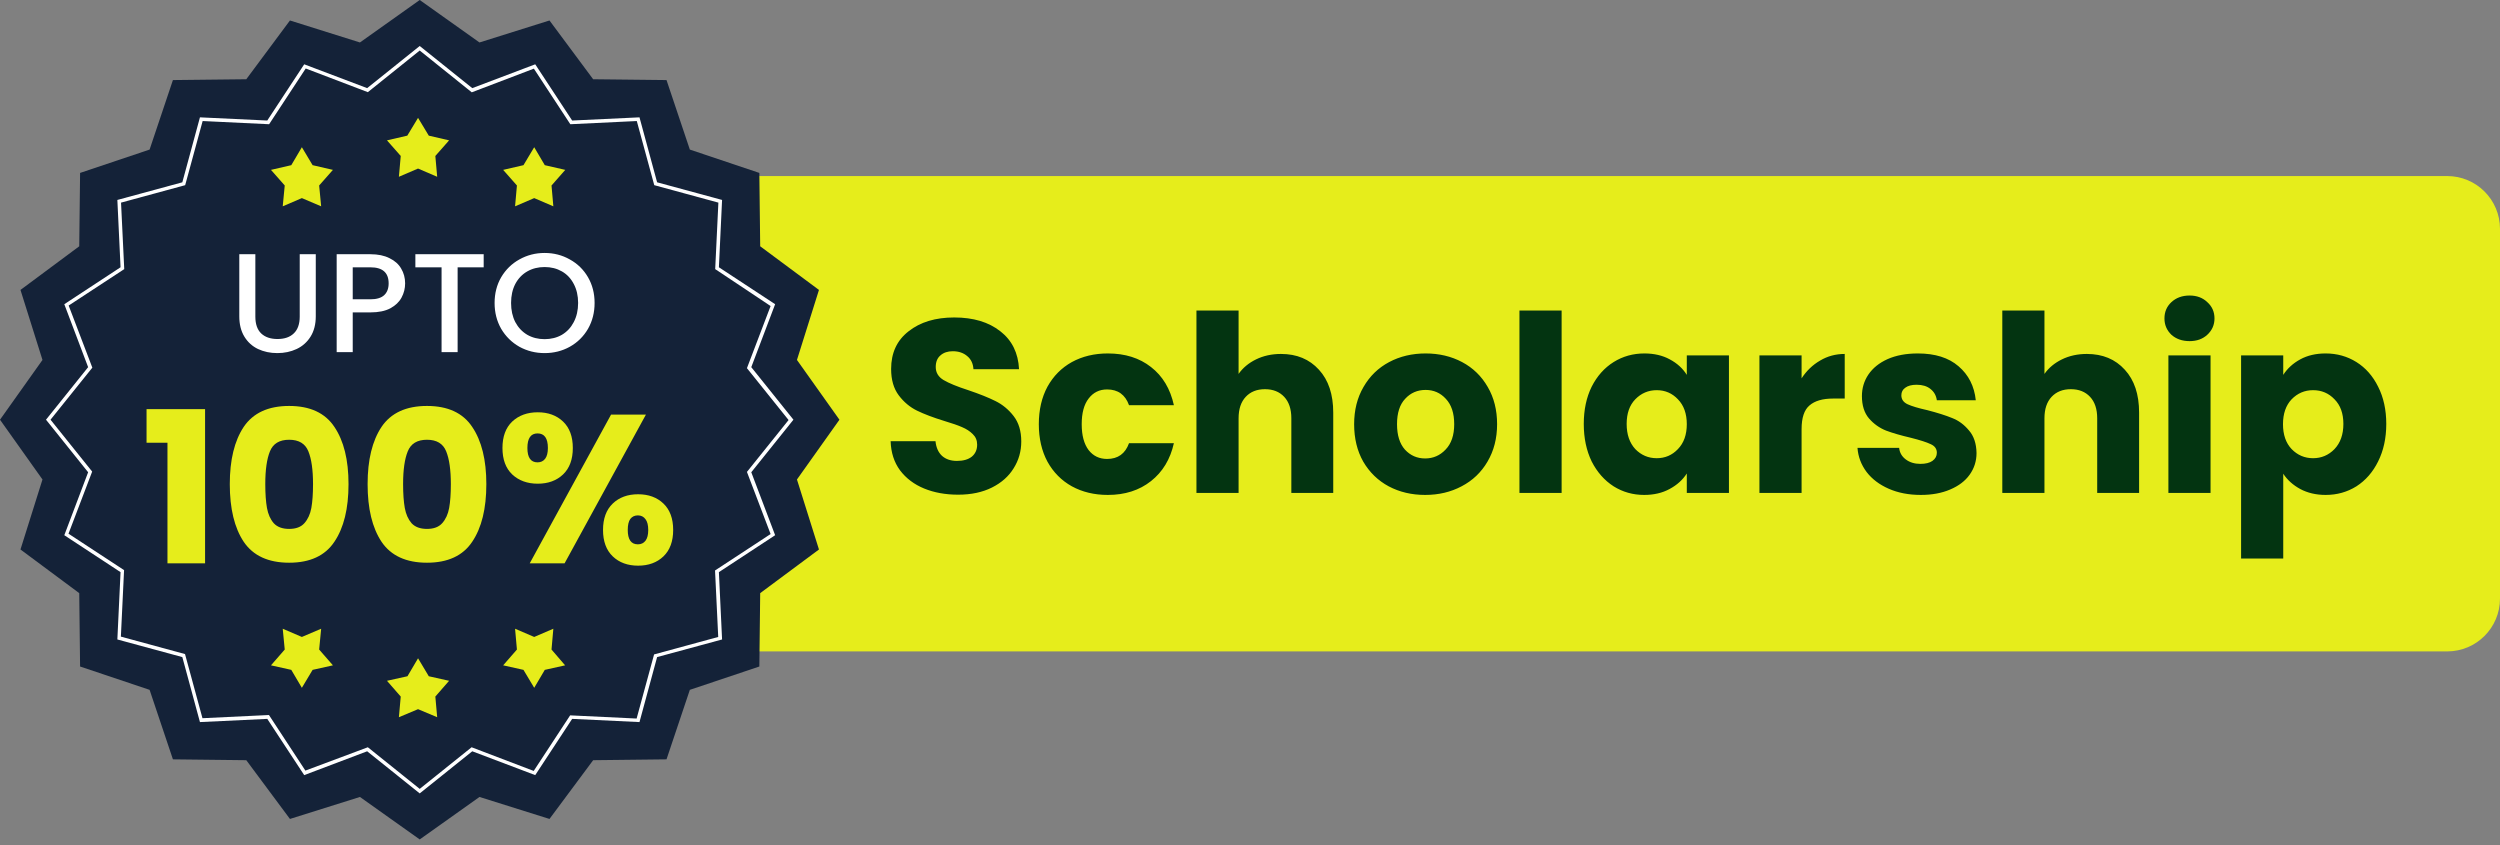
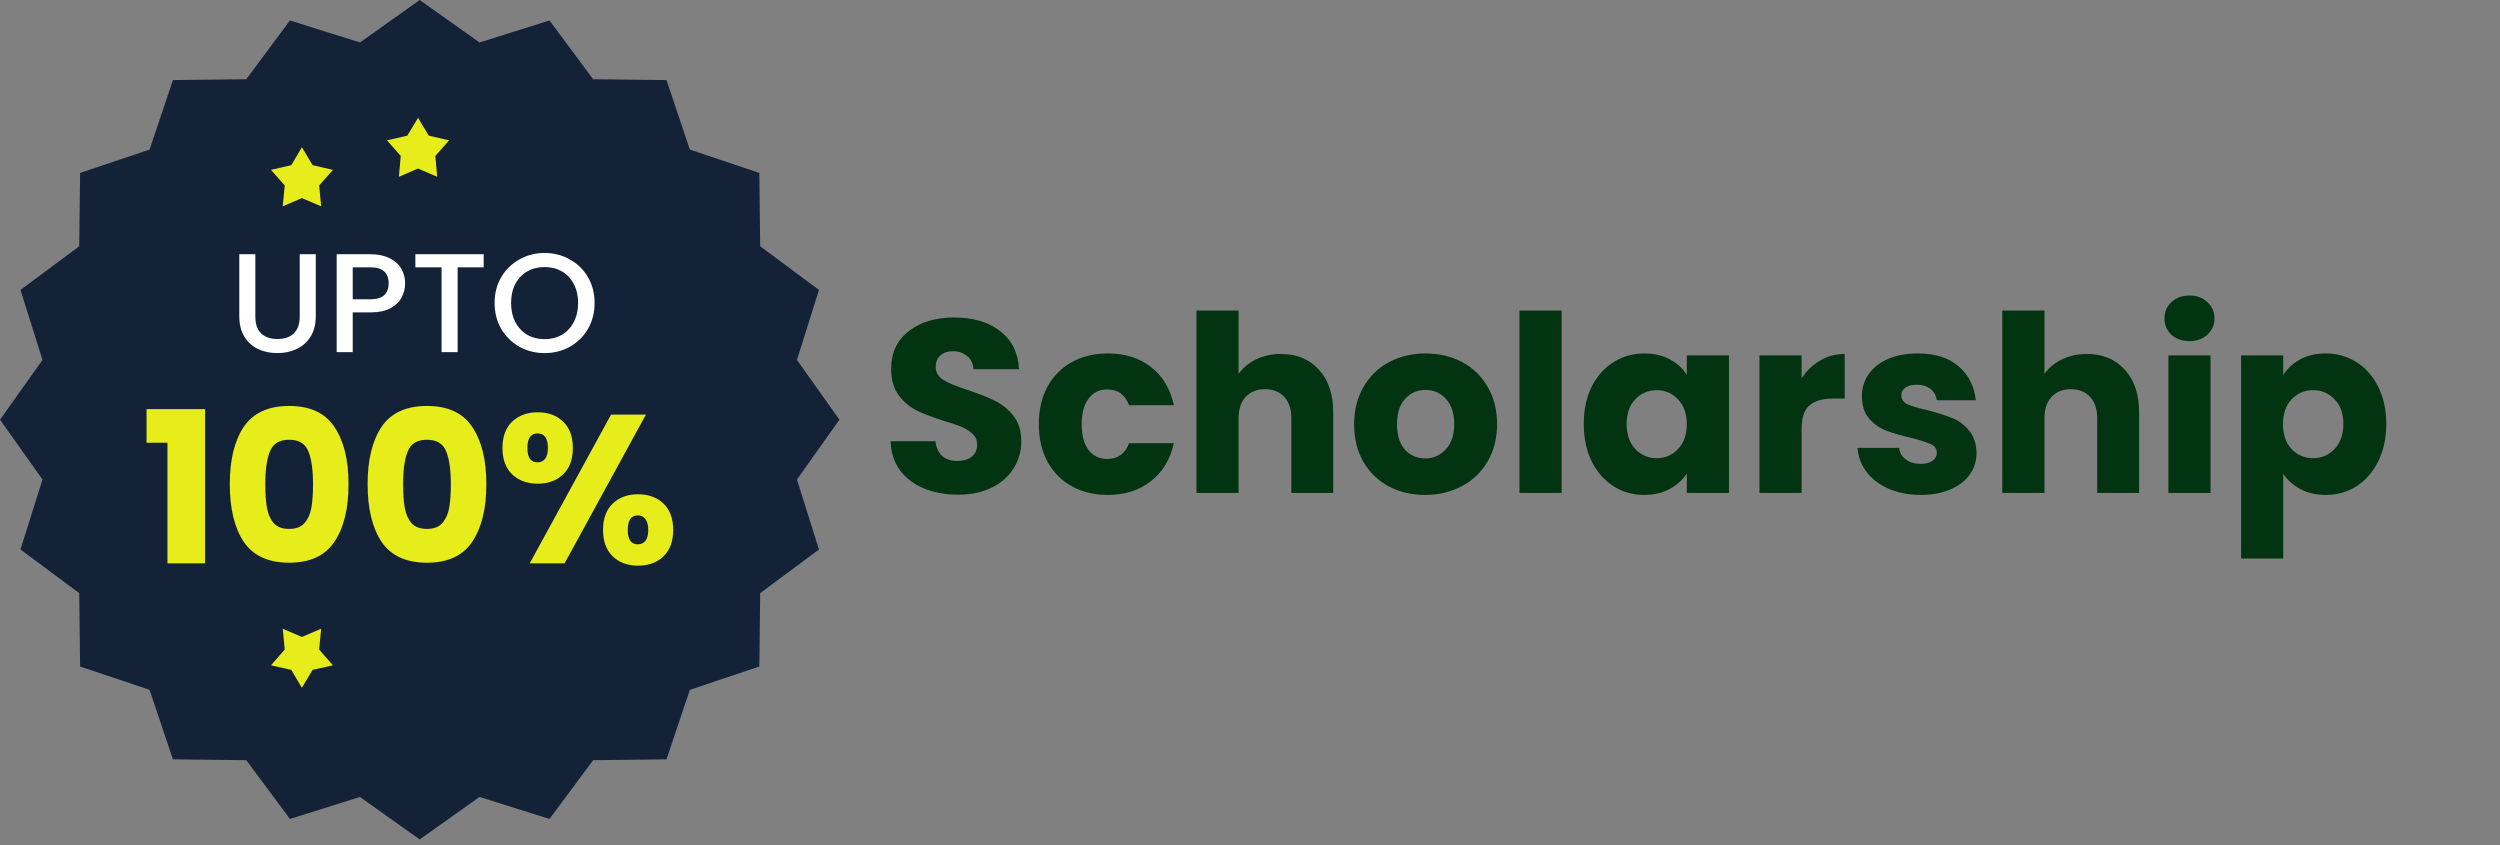
<svg xmlns="http://www.w3.org/2000/svg" width="142" height="48" viewBox="0 0 142 48" fill="none">
  <rect x="0" y="0" width="142" height="48" fill="#808080" stroke="none" />
-   <path d="M30 10H139C140.657 10 142 11.343 142 13V34C142 35.657 140.657 37 139 37H30V10Z" fill="#E6ED1B" />
  <path d="M54.424 28.098C53.705 28.098 53.061 27.981 52.492 27.748C51.923 27.515 51.465 27.169 51.12 26.712C50.784 26.255 50.607 25.704 50.588 25.06H53.136C53.173 25.424 53.299 25.704 53.514 25.9C53.729 26.087 54.009 26.18 54.354 26.18C54.709 26.18 54.989 26.101 55.194 25.942C55.399 25.774 55.502 25.545 55.502 25.256C55.502 25.013 55.418 24.813 55.25 24.654C55.091 24.495 54.891 24.365 54.648 24.262C54.415 24.159 54.079 24.043 53.64 23.912C53.005 23.716 52.487 23.52 52.086 23.324C51.685 23.128 51.339 22.839 51.05 22.456C50.761 22.073 50.616 21.574 50.616 20.958C50.616 20.043 50.947 19.329 51.61 18.816C52.273 18.293 53.136 18.032 54.2 18.032C55.283 18.032 56.155 18.293 56.818 18.816C57.481 19.329 57.835 20.048 57.882 20.972H55.292C55.273 20.655 55.157 20.407 54.942 20.23C54.727 20.043 54.452 19.95 54.116 19.95C53.827 19.95 53.593 20.029 53.416 20.188C53.239 20.337 53.15 20.557 53.15 20.846C53.15 21.163 53.299 21.411 53.598 21.588C53.897 21.765 54.363 21.957 54.998 22.162C55.633 22.377 56.146 22.582 56.538 22.778C56.939 22.974 57.285 23.259 57.574 23.632C57.863 24.005 58.008 24.486 58.008 25.074C58.008 25.634 57.863 26.143 57.574 26.6C57.294 27.057 56.883 27.421 56.342 27.692C55.801 27.963 55.161 28.098 54.424 28.098ZM59.005 24.094C59.005 23.282 59.169 22.573 59.495 21.966C59.831 21.359 60.293 20.893 60.881 20.566C61.479 20.239 62.16 20.076 62.925 20.076C63.905 20.076 64.722 20.333 65.375 20.846C66.038 21.359 66.472 22.083 66.677 23.016H64.129C63.915 22.419 63.499 22.12 62.883 22.12C62.445 22.12 62.095 22.293 61.833 22.638C61.572 22.974 61.441 23.459 61.441 24.094C61.441 24.729 61.572 25.219 61.833 25.564C62.095 25.9 62.445 26.068 62.883 26.068C63.499 26.068 63.915 25.769 64.129 25.172H66.677C66.472 26.087 66.038 26.805 65.375 27.328C64.713 27.851 63.896 28.112 62.925 28.112C62.16 28.112 61.479 27.949 60.881 27.622C60.293 27.295 59.831 26.829 59.495 26.222C59.169 25.615 59.005 24.906 59.005 24.094ZM72.76 20.104C73.656 20.104 74.374 20.403 74.916 21C75.457 21.588 75.728 22.4 75.728 23.436V28H73.348V23.758C73.348 23.235 73.213 22.829 72.942 22.54C72.671 22.251 72.307 22.106 71.85 22.106C71.392 22.106 71.028 22.251 70.758 22.54C70.487 22.829 70.352 23.235 70.352 23.758V28H67.958V17.64H70.352V21.238C70.594 20.893 70.926 20.617 71.346 20.412C71.766 20.207 72.237 20.104 72.76 20.104ZM80.947 28.112C80.182 28.112 79.491 27.949 78.875 27.622C78.269 27.295 77.788 26.829 77.433 26.222C77.088 25.615 76.915 24.906 76.915 24.094C76.915 23.291 77.093 22.587 77.447 21.98C77.802 21.364 78.287 20.893 78.903 20.566C79.519 20.239 80.21 20.076 80.975 20.076C81.741 20.076 82.431 20.239 83.047 20.566C83.663 20.893 84.149 21.364 84.503 21.98C84.858 22.587 85.035 23.291 85.035 24.094C85.035 24.897 84.853 25.606 84.489 26.222C84.135 26.829 83.645 27.295 83.019 27.622C82.403 27.949 81.713 28.112 80.947 28.112ZM80.947 26.04C81.405 26.04 81.792 25.872 82.109 25.536C82.436 25.2 82.599 24.719 82.599 24.094C82.599 23.469 82.441 22.988 82.123 22.652C81.815 22.316 81.433 22.148 80.975 22.148C80.509 22.148 80.121 22.316 79.813 22.652C79.505 22.979 79.351 23.459 79.351 24.094C79.351 24.719 79.501 25.2 79.799 25.536C80.107 25.872 80.49 26.04 80.947 26.04ZM88.7 17.64V28H86.305V17.64H88.7ZM89.958 24.08C89.958 23.277 90.108 22.573 90.406 21.966C90.714 21.359 91.13 20.893 91.652 20.566C92.175 20.239 92.758 20.076 93.402 20.076C93.953 20.076 94.434 20.188 94.844 20.412C95.264 20.636 95.586 20.93 95.81 21.294V20.188H98.204V28H95.81V26.894C95.577 27.258 95.25 27.552 94.83 27.776C94.42 28 93.939 28.112 93.388 28.112C92.754 28.112 92.175 27.949 91.652 27.622C91.13 27.286 90.714 26.815 90.406 26.208C90.108 25.592 89.958 24.883 89.958 24.08ZM95.81 24.094C95.81 23.497 95.642 23.025 95.306 22.68C94.98 22.335 94.578 22.162 94.102 22.162C93.626 22.162 93.22 22.335 92.884 22.68C92.558 23.016 92.394 23.483 92.394 24.08C92.394 24.677 92.558 25.153 92.884 25.508C93.22 25.853 93.626 26.026 94.102 26.026C94.578 26.026 94.98 25.853 95.306 25.508C95.642 25.163 95.81 24.691 95.81 24.094ZM102.33 21.49C102.61 21.061 102.96 20.725 103.38 20.482C103.8 20.23 104.267 20.104 104.78 20.104V22.638H104.122C103.525 22.638 103.077 22.769 102.778 23.03C102.48 23.282 102.33 23.73 102.33 24.374V28H99.936V20.188H102.33V21.49ZM109.103 28.112C108.421 28.112 107.815 27.995 107.283 27.762C106.751 27.529 106.331 27.211 106.023 26.81C105.715 26.399 105.542 25.942 105.505 25.438H107.871C107.899 25.709 108.025 25.928 108.249 26.096C108.473 26.264 108.748 26.348 109.075 26.348C109.373 26.348 109.602 26.292 109.761 26.18C109.929 26.059 110.013 25.905 110.013 25.718C110.013 25.494 109.896 25.331 109.663 25.228C109.429 25.116 109.051 24.995 108.529 24.864C107.969 24.733 107.502 24.598 107.129 24.458C106.755 24.309 106.433 24.08 106.163 23.772C105.892 23.455 105.757 23.03 105.757 22.498C105.757 22.05 105.878 21.644 106.121 21.28C106.373 20.907 106.737 20.613 107.213 20.398C107.698 20.183 108.272 20.076 108.935 20.076C109.915 20.076 110.685 20.319 111.245 20.804C111.814 21.289 112.141 21.933 112.225 22.736H110.013C109.975 22.465 109.854 22.251 109.649 22.092C109.453 21.933 109.191 21.854 108.865 21.854C108.585 21.854 108.37 21.91 108.221 22.022C108.071 22.125 107.997 22.269 107.997 22.456C107.997 22.68 108.113 22.848 108.347 22.96C108.589 23.072 108.963 23.184 109.467 23.296C110.045 23.445 110.517 23.595 110.881 23.744C111.245 23.884 111.562 24.117 111.833 24.444C112.113 24.761 112.257 25.191 112.267 25.732C112.267 26.189 112.136 26.6 111.875 26.964C111.623 27.319 111.254 27.599 110.769 27.804C110.293 28.009 109.737 28.112 109.103 28.112ZM118.533 20.104C119.429 20.104 120.148 20.403 120.689 21C121.231 21.588 121.501 22.4 121.501 23.436V28H119.121V23.758C119.121 23.235 118.986 22.829 118.715 22.54C118.445 22.251 118.081 22.106 117.623 22.106C117.166 22.106 116.802 22.251 116.531 22.54C116.261 22.829 116.125 23.235 116.125 23.758V28H113.731V17.64H116.125V21.238C116.368 20.893 116.699 20.617 117.119 20.412C117.539 20.207 118.011 20.104 118.533 20.104ZM124.369 19.376C123.949 19.376 123.604 19.255 123.333 19.012C123.072 18.76 122.941 18.452 122.941 18.088C122.941 17.715 123.072 17.407 123.333 17.164C123.604 16.912 123.949 16.786 124.369 16.786C124.78 16.786 125.116 16.912 125.377 17.164C125.648 17.407 125.783 17.715 125.783 18.088C125.783 18.452 125.648 18.76 125.377 19.012C125.116 19.255 124.78 19.376 124.369 19.376ZM125.559 20.188V28H123.165V20.188H125.559ZM129.688 21.294C129.921 20.93 130.243 20.636 130.654 20.412C131.064 20.188 131.545 20.076 132.096 20.076C132.74 20.076 133.323 20.239 133.846 20.566C134.368 20.893 134.779 21.359 135.078 21.966C135.386 22.573 135.54 23.277 135.54 24.08C135.54 24.883 135.386 25.592 135.078 26.208C134.779 26.815 134.368 27.286 133.846 27.622C133.323 27.949 132.74 28.112 132.096 28.112C131.554 28.112 131.074 28 130.654 27.776C130.243 27.552 129.921 27.263 129.688 26.908V31.724H127.294V20.188H129.688V21.294ZM133.104 24.08C133.104 23.483 132.936 23.016 132.6 22.68C132.273 22.335 131.867 22.162 131.382 22.162C130.906 22.162 130.5 22.335 130.164 22.68C129.837 23.025 129.674 23.497 129.674 24.094C129.674 24.691 129.837 25.163 130.164 25.508C130.5 25.853 130.906 26.026 131.382 26.026C131.858 26.026 132.264 25.853 132.6 25.508C132.936 25.153 133.104 24.677 133.104 24.08Z" fill="#033411" />
  <path d="M47.68 23.84L45.267 27.235L46.517 31.211L43.179 33.69L43.131 37.858L39.183 39.183L37.858 43.131L33.691 43.179L31.211 46.516L27.235 45.267L23.84 47.68L20.445 45.267L16.469 46.516L13.989 43.179L9.822 43.131L8.497 39.183L4.549 37.858L4.501 33.69L1.163 31.211L2.413 27.235L0 23.84L2.413 20.445L1.163 16.468L4.501 13.989L4.549 9.822L8.497 8.496L9.822 4.548L13.989 4.501L16.469 1.163L20.445 2.412L23.84 -0L27.235 2.412L31.211 1.163L33.691 4.501L37.858 4.548L39.183 8.496L43.131 9.822L43.179 13.989L46.517 16.468L45.267 20.445L47.68 23.84Z" fill="#142238" />
  <path d="M44.934 23.84L42.559 26.806L43.904 30.363L40.728 32.441L40.91 36.237L37.238 37.238L36.237 40.909L32.442 40.728L30.363 43.904L26.806 42.559L23.84 44.934L20.875 42.559L17.318 43.904L15.239 40.728L11.443 40.909L10.442 37.238L6.771 36.237L6.952 32.441L3.776 30.363L5.121 26.806L2.747 23.84L5.121 20.874L3.776 17.317L6.952 15.239L6.771 11.443L10.442 10.442L11.443 6.771L15.239 6.952L17.318 3.776L20.875 5.121L23.84 2.746L26.806 5.121L30.363 3.776L32.442 6.952L36.237 6.771L37.238 10.442L40.91 11.443L40.728 15.239L43.904 17.317L42.559 20.874L44.934 23.84Z" fill="#142238" />
-   <path d="M20.893 42.444L23.84 44.809L26.787 42.444L30.315 43.789L32.384 40.632L36.16 40.813L37.152 37.171L40.795 36.179L40.614 32.403L43.77 30.333L42.426 26.805L44.791 23.858L42.426 20.912L43.77 17.383L40.623 15.286L40.804 11.509L37.162 10.518L36.17 6.875L32.394 7.056L30.324 3.899L26.796 5.244L23.84 2.87L20.893 5.235L17.365 3.89L15.286 7.056L11.51 6.875L10.518 10.518L6.875 11.509L7.057 15.286L3.9 17.355L5.245 20.883L2.87 23.839L5.235 26.786L3.891 30.314L7.047 32.383L6.866 36.16L10.509 37.151L11.5 40.794L15.277 40.613L17.346 43.77L20.893 42.444ZM23.84 45.066L20.855 42.673L17.279 44.027L15.181 40.832L11.357 41.014L10.356 37.323L6.666 36.322L6.847 32.498L3.652 30.4L5.006 26.824L2.613 23.839L5.006 20.855L3.652 17.279L6.847 15.181L6.666 11.357L10.356 10.355L11.357 6.665L15.181 6.846L17.279 3.652L20.855 5.006L23.84 2.612L26.825 5.006L30.401 3.652L32.499 6.846L36.323 6.665L37.324 10.355L41.014 11.357L40.833 15.181L44.028 17.279L42.673 20.855L45.067 23.839L42.673 26.824L44.028 30.4L40.833 32.498L41.014 36.322L37.324 37.323L36.323 41.014L32.499 40.832L30.401 44.027L26.825 42.673L23.84 45.066Z" fill="white" />
  <path d="M8.324 25.146V23.238H11.648V31.998H9.512V25.146H8.324ZM13.052 27.498C13.052 26.122 13.316 25.038 13.844 24.246C14.38 23.454 15.24 23.058 16.424 23.058C17.608 23.058 18.464 23.454 18.992 24.246C19.528 25.038 19.796 26.122 19.796 27.498C19.796 28.89 19.528 29.982 18.992 30.774C18.464 31.566 17.608 31.962 16.424 31.962C15.24 31.962 14.38 31.566 13.844 30.774C13.316 29.982 13.052 28.89 13.052 27.498ZM17.78 27.498C17.78 26.69 17.692 26.07 17.516 25.638C17.34 25.198 16.976 24.978 16.424 24.978C15.872 24.978 15.508 25.198 15.332 25.638C15.156 26.07 15.068 26.69 15.068 27.498C15.068 28.042 15.1 28.494 15.164 28.854C15.228 29.206 15.356 29.494 15.548 29.718C15.748 29.934 16.04 30.042 16.424 30.042C16.808 30.042 17.096 29.934 17.288 29.718C17.488 29.494 17.62 29.206 17.684 28.854C17.748 28.494 17.78 28.042 17.78 27.498ZM20.88 27.498C20.88 26.122 21.144 25.038 21.672 24.246C22.208 23.454 23.068 23.058 24.252 23.058C25.436 23.058 26.292 23.454 26.82 24.246C27.356 25.038 27.624 26.122 27.624 27.498C27.624 28.89 27.356 29.982 26.82 30.774C26.292 31.566 25.436 31.962 24.252 31.962C23.068 31.962 22.208 31.566 21.672 30.774C21.144 29.982 20.88 28.89 20.88 27.498ZM25.608 27.498C25.608 26.69 25.52 26.07 25.344 25.638C25.168 25.198 24.804 24.978 24.252 24.978C23.7 24.978 23.336 25.198 23.16 25.638C22.984 26.07 22.896 26.69 22.896 27.498C22.896 28.042 22.928 28.494 22.992 28.854C23.056 29.206 23.184 29.494 23.376 29.718C23.576 29.934 23.868 30.042 24.252 30.042C24.636 30.042 24.924 29.934 25.116 29.718C25.316 29.494 25.448 29.206 25.512 28.854C25.576 28.494 25.608 28.042 25.608 27.498ZM28.54 25.446C28.54 24.798 28.724 24.298 29.092 23.946C29.468 23.594 29.952 23.418 30.544 23.418C31.136 23.418 31.616 23.594 31.984 23.946C32.352 24.298 32.536 24.798 32.536 25.446C32.536 26.094 32.352 26.594 31.984 26.946C31.616 27.298 31.136 27.474 30.544 27.474C29.952 27.474 29.468 27.298 29.092 26.946C28.724 26.594 28.54 26.094 28.54 25.446ZM36.688 23.55L32.068 31.998H30.088L34.708 23.55H36.688ZM30.532 24.618C30.148 24.618 29.956 24.894 29.956 25.446C29.956 25.99 30.148 26.262 30.532 26.262C30.716 26.262 30.86 26.194 30.964 26.058C31.068 25.922 31.12 25.718 31.12 25.446C31.12 24.894 30.924 24.618 30.532 24.618ZM34.252 30.102C34.252 29.454 34.436 28.954 34.804 28.602C35.172 28.25 35.652 28.074 36.244 28.074C36.836 28.074 37.316 28.25 37.684 28.602C38.052 28.954 38.236 29.454 38.236 30.102C38.236 30.75 38.052 31.25 37.684 31.602C37.316 31.954 36.836 32.13 36.244 32.13C35.652 32.13 35.172 31.954 34.804 31.602C34.436 31.25 34.252 30.75 34.252 30.102ZM36.232 29.274C36.048 29.274 35.904 29.342 35.8 29.478C35.704 29.614 35.656 29.822 35.656 30.102C35.656 30.646 35.848 30.918 36.232 30.918C36.416 30.918 36.56 30.85 36.664 30.714C36.768 30.578 36.82 30.374 36.82 30.102C36.82 29.83 36.768 29.626 36.664 29.49C36.56 29.346 36.416 29.274 36.232 29.274Z" fill="#E6ED1B" />
  <path d="M14.504 14.44V17.984C14.504 18.405 14.613 18.723 14.832 18.936C15.056 19.149 15.365 19.256 15.76 19.256C16.16 19.256 16.469 19.149 16.688 18.936C16.912 18.723 17.024 18.405 17.024 17.984V14.44H17.936V17.968C17.936 18.421 17.837 18.805 17.64 19.12C17.443 19.435 17.179 19.669 16.848 19.824C16.517 19.979 16.152 20.056 15.752 20.056C15.352 20.056 14.987 19.979 14.656 19.824C14.331 19.669 14.072 19.435 13.88 19.12C13.688 18.805 13.592 18.421 13.592 17.968V14.44H14.504ZM23.011 16.096C23.011 16.379 22.945 16.645 22.811 16.896C22.678 17.147 22.465 17.352 22.171 17.512C21.878 17.667 21.502 17.744 21.043 17.744H20.035V20H19.123V14.44H21.043C21.47 14.44 21.83 14.515 22.123 14.664C22.422 14.808 22.643 15.005 22.787 15.256C22.937 15.507 23.011 15.787 23.011 16.096ZM21.043 17C21.39 17 21.649 16.923 21.819 16.768C21.99 16.608 22.075 16.384 22.075 16.096C22.075 15.488 21.731 15.184 21.043 15.184H20.035V17H21.043ZM27.473 14.44V15.184H25.993V20H25.081V15.184H23.593V14.44H27.473ZM30.933 20.056C30.416 20.056 29.938 19.936 29.501 19.696C29.069 19.451 28.725 19.112 28.469 18.68C28.218 18.243 28.093 17.752 28.093 17.208C28.093 16.664 28.218 16.176 28.469 15.744C28.725 15.312 29.069 14.976 29.501 14.736C29.938 14.491 30.416 14.368 30.933 14.368C31.456 14.368 31.933 14.491 32.365 14.736C32.802 14.976 33.146 15.312 33.397 15.744C33.648 16.176 33.773 16.664 33.773 17.208C33.773 17.752 33.648 18.243 33.397 18.68C33.146 19.112 32.802 19.451 32.365 19.696C31.933 19.936 31.456 20.056 30.933 20.056ZM30.933 19.264C31.301 19.264 31.629 19.181 31.917 19.016C32.205 18.845 32.429 18.605 32.589 18.296C32.754 17.981 32.837 17.619 32.837 17.208C32.837 16.797 32.754 16.437 32.589 16.128C32.429 15.819 32.205 15.581 31.917 15.416C31.629 15.251 31.301 15.168 30.933 15.168C30.565 15.168 30.237 15.251 29.949 15.416C29.661 15.581 29.434 15.819 29.269 16.128C29.109 16.437 29.029 16.797 29.029 17.208C29.029 17.619 29.109 17.981 29.269 18.296C29.434 18.605 29.661 18.845 29.949 19.016C30.237 19.181 30.565 19.264 30.933 19.264Z" fill="white" />
  <path d="M23.745 6.694L24.355 7.705L25.509 7.972L24.727 8.859L24.832 10.041L23.745 9.574L22.657 10.041L22.762 8.859L21.98 7.972L23.134 7.705L23.745 6.694Z" fill="#E6ED1B" />
  <path d="M17.146 8.362L17.756 9.382L18.91 9.649L18.128 10.536L18.242 11.719L17.146 11.252L16.059 11.719L16.173 10.536L15.391 9.649L16.545 9.382L17.146 8.362Z" fill="#E6ED1B" />
-   <path d="M30.343 8.362L30.944 9.382L32.107 9.649L31.326 10.536L31.43 11.719L30.343 11.252L29.256 11.719L29.361 10.536L28.579 9.649L29.733 9.382L30.343 8.362Z" fill="#E6ED1B" />
-   <path d="M23.745 37.391L24.355 38.411L25.509 38.669L24.727 39.565L24.832 40.738L23.745 40.281L22.657 40.738L22.762 39.565L21.98 38.669L23.144 38.411L23.745 37.391Z" fill="#E6ED1B" />
-   <path d="M30.343 39.068L29.733 38.048L28.579 37.791L29.361 36.894L29.256 35.712L30.343 36.179L31.43 35.712L31.326 36.894L32.098 37.791L30.944 38.048L30.343 39.068Z" fill="#E6ED1B" />
  <path d="M17.146 39.068L16.545 38.048L15.391 37.791L16.173 36.894L16.059 35.712L17.146 36.179L18.242 35.712L18.128 36.894L18.91 37.791L17.756 38.048L17.146 39.068Z" fill="#E6ED1B" />
</svg>